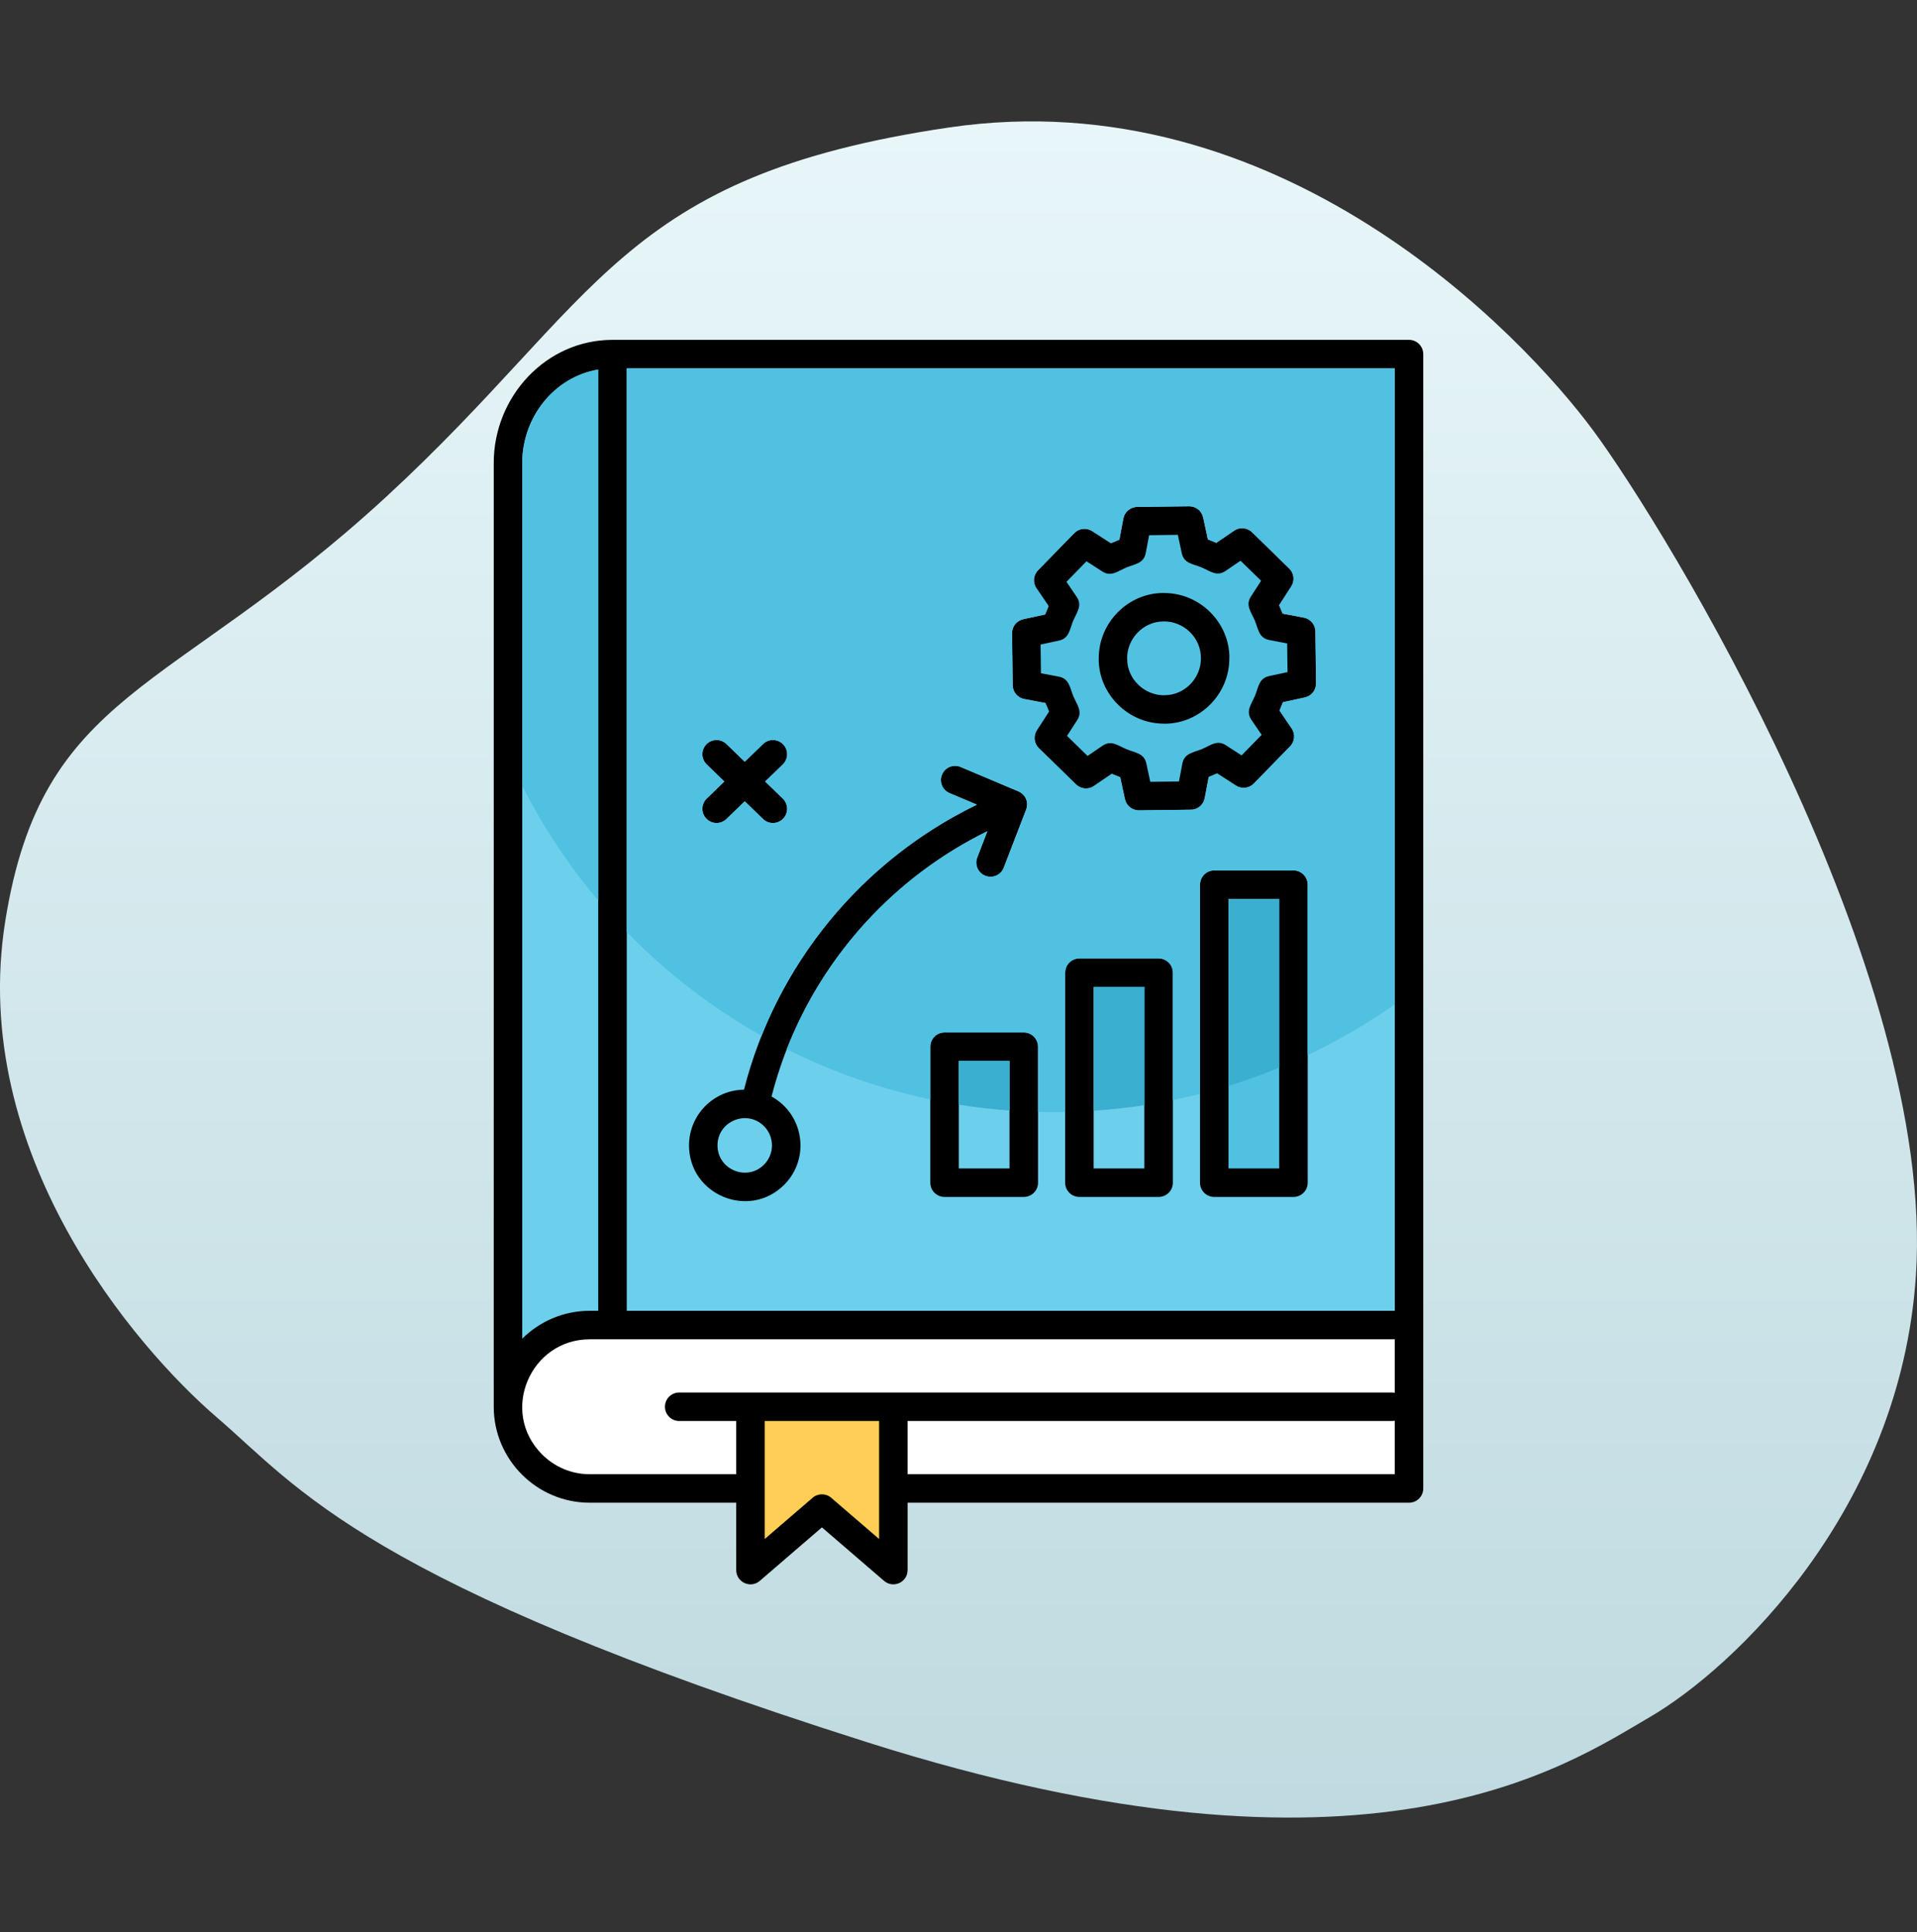
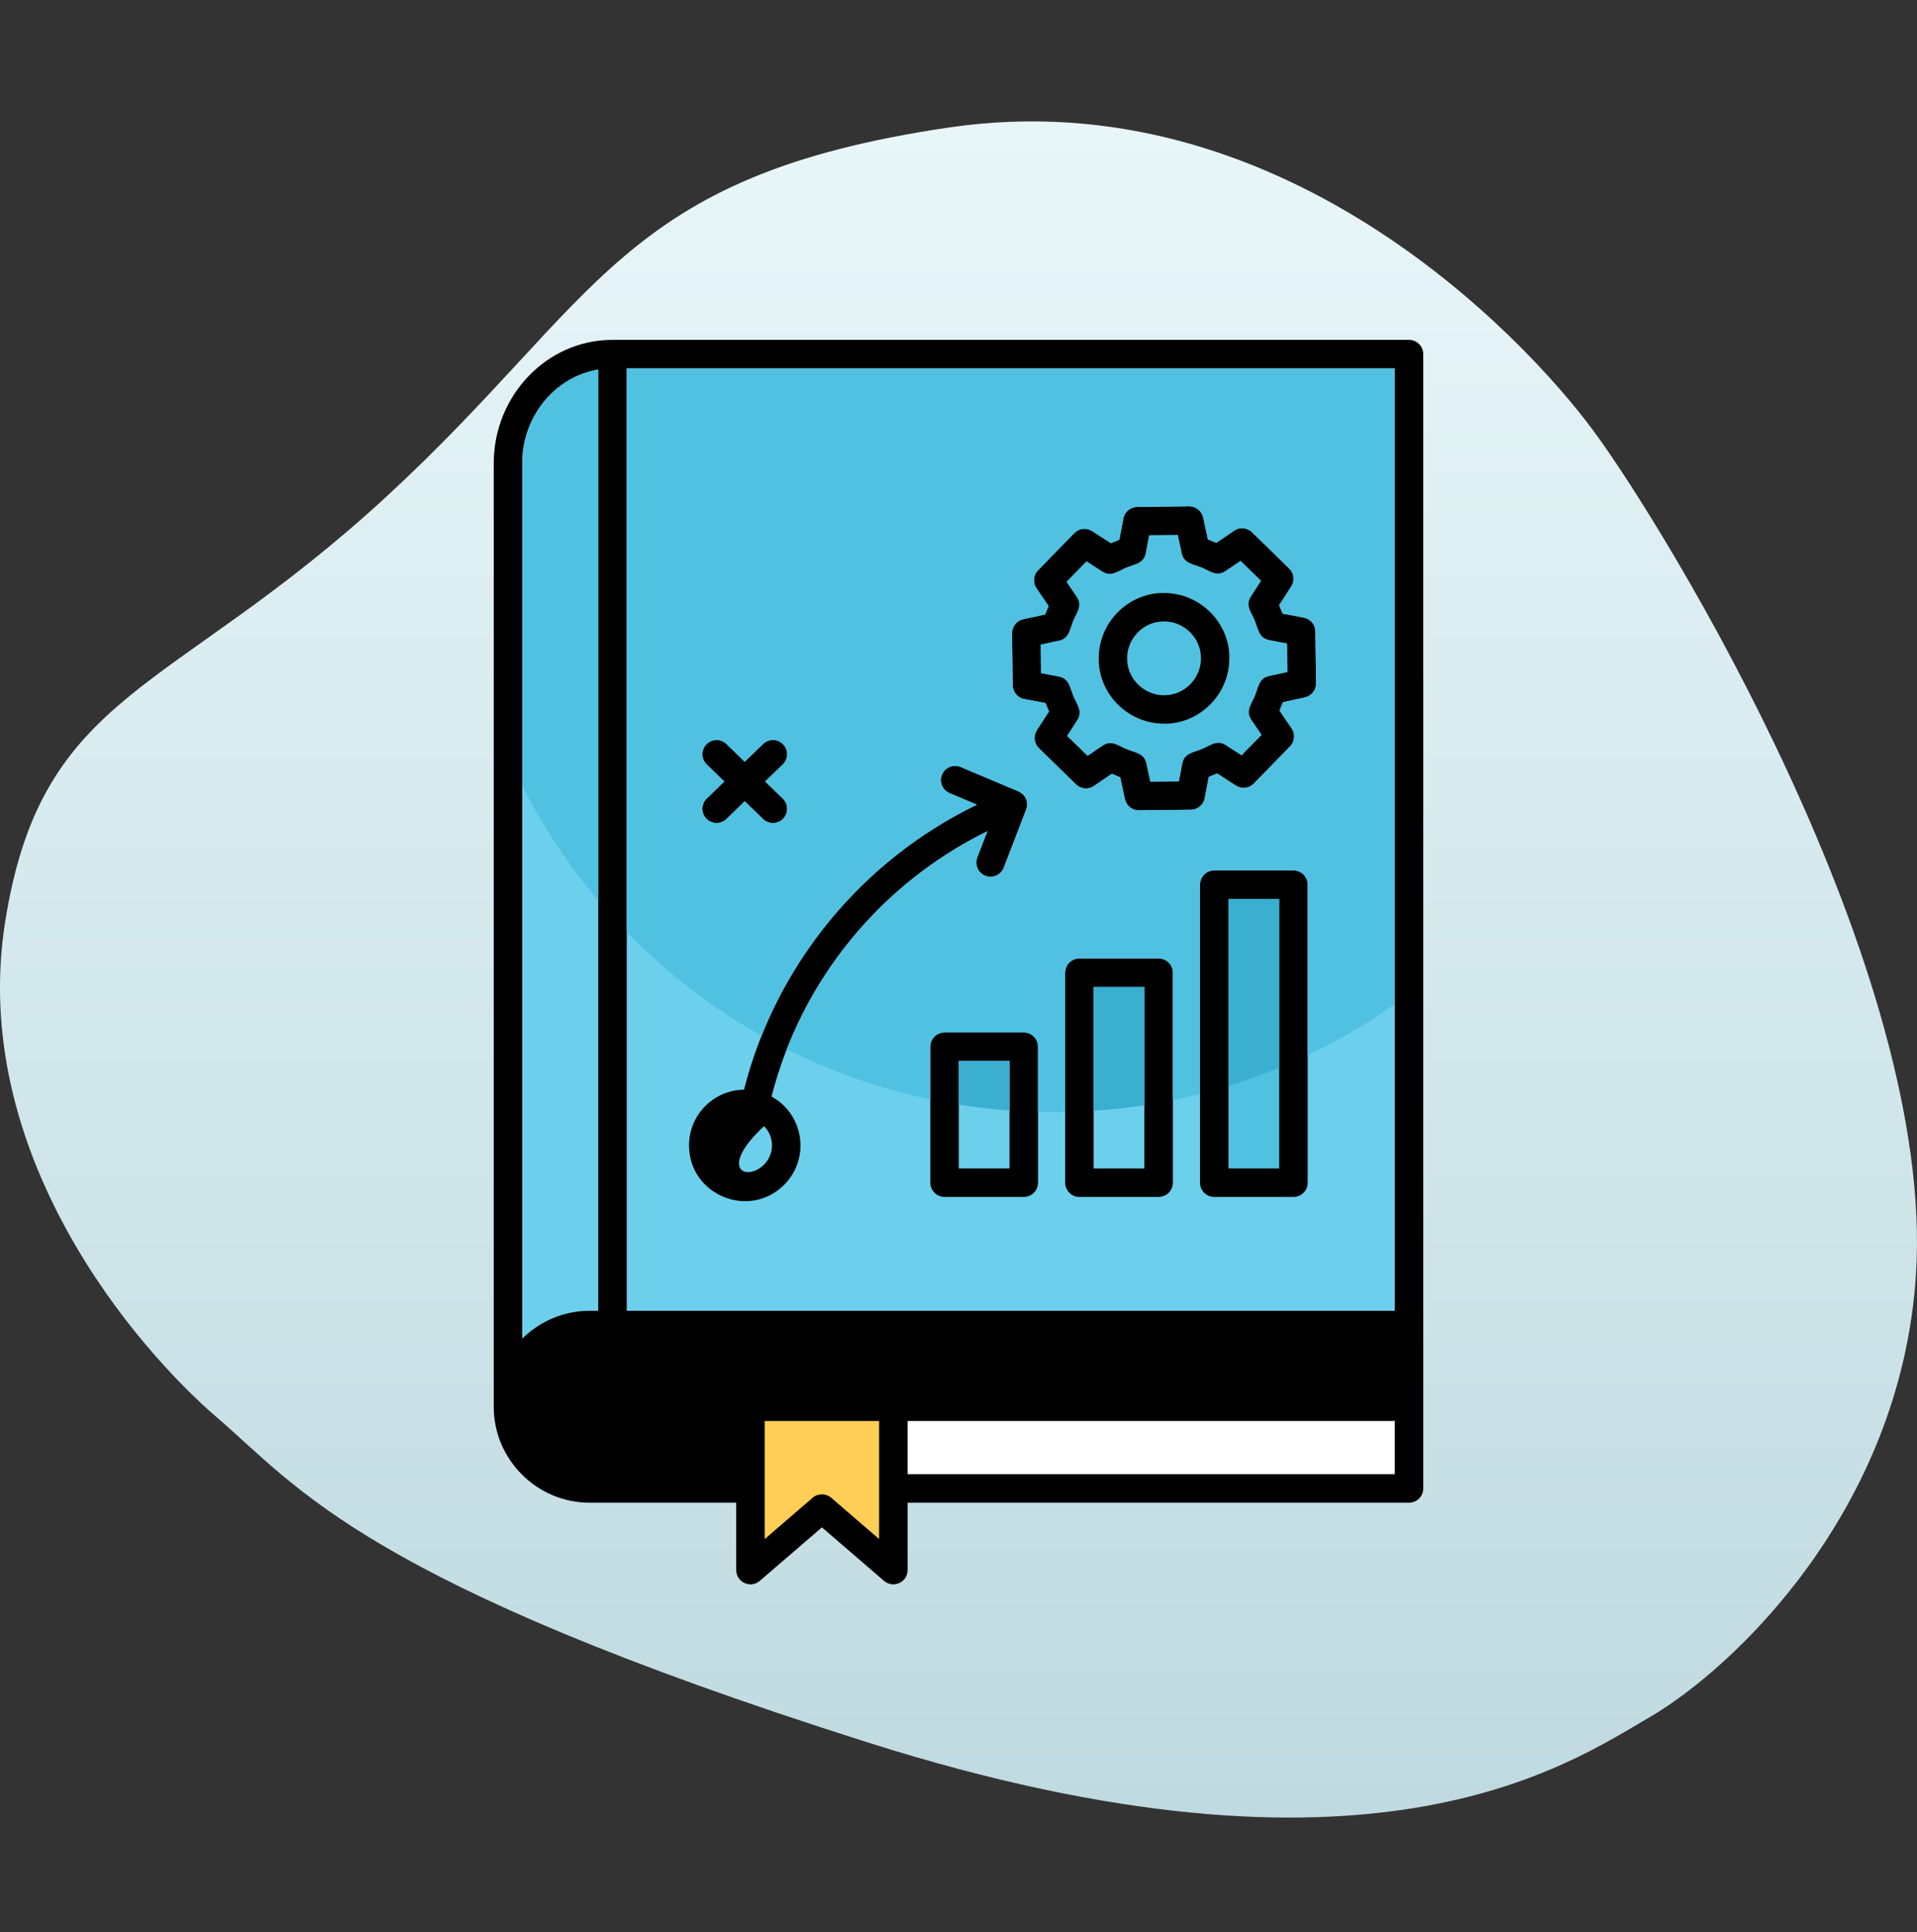
<svg xmlns="http://www.w3.org/2000/svg" width="130" height="131" viewBox="0 0 130 131" fill="none">
  <rect x="0" y="0" width="130" height="131" fill="#333333" stroke="none" />
  <g clip-path="url(#clip0_468_1253)">
    <path d="M26.164 33.707C40.78 20.253 41.965 11.941 64.351 8.644C86.736 5.348 103.196 22.625 108.068 29.222C112.94 35.818 131.293 65.761 129.927 86.47C128.873 102.432 117.549 113.116 111.887 116.413C106.224 119.709 92.925 128.944 58.82 118.128C24.715 107.311 20.238 100.849 14.708 96.099C9.177 91.349 -2.147 78.161 0.355 62.463C2.857 46.764 11.547 47.16 26.164 33.707Z" fill="url(#paint0_linear_468_1253)" />
    <path fill-rule="evenodd" clip-rule="evenodd" d="M61.548 101.883V106.451C61.548 107.276 60.574 107.725 59.944 107.176L55.737 103.555L51.523 107.183C50.894 107.724 49.926 107.27 49.926 106.451V101.883H39.988C36.408 101.883 33.482 98.957 33.482 95.377V31.396C33.482 26.881 37.035 23.043 41.535 23.043H95.551C96.085 23.043 96.517 23.476 96.517 24.009V100.917C96.517 101.45 96.085 101.883 95.551 101.883H61.548L61.548 101.883Z" fill="black" />
    <path fill-rule="evenodd" clip-rule="evenodd" d="M61.548 96.343V99.95H94.585V96.322C94.52 96.336 94.454 96.343 94.385 96.343H61.548Z" fill="white" />
-     <path fill-rule="evenodd" clip-rule="evenodd" d="M49.926 99.951V96.343H46.059C45.525 96.343 45.093 95.91 45.093 95.377C45.093 94.844 45.525 94.411 46.059 94.411H94.385C94.454 94.411 94.52 94.418 94.585 94.432V90.804H39.988C35.974 90.804 33.856 95.704 36.759 98.606C37.588 99.436 38.731 99.951 39.988 99.951H49.926V99.951Z" fill="white" />
    <path fill-rule="evenodd" clip-rule="evenodd" d="M51.859 96.343V104.344L55.1 101.554C55.456 101.241 55.998 101.23 56.367 101.548L59.616 104.344V96.343H51.859Z" fill="#FFCE56" />
    <path fill-rule="evenodd" clip-rule="evenodd" d="M42.502 24.976V88.872H94.586V24.976H42.502ZM53.087 54.146C53.469 54.517 53.477 55.127 53.106 55.508C52.735 55.889 52.125 55.898 51.744 55.527L50.505 54.327L49.265 55.526C48.884 55.897 48.274 55.889 47.903 55.508C47.532 55.126 47.54 54.516 47.922 54.145L49.119 52.986L47.922 51.826C47.54 51.455 47.532 50.845 47.903 50.464C48.274 50.083 48.884 50.074 49.265 50.445L50.505 51.645L51.744 50.445C52.125 50.074 52.735 50.083 53.106 50.464C53.477 50.846 53.469 51.455 53.087 51.826L51.89 52.986L53.087 54.145V54.146ZM64.396 53.774C63.906 53.568 63.676 53.004 63.883 52.514C64.089 52.024 64.653 51.794 65.143 52L69.007 53.631C69.554 53.842 69.792 54.398 69.57 54.934L68.069 58.828C67.878 59.324 67.32 59.571 66.824 59.379C66.328 59.187 66.081 58.63 66.273 58.134L66.958 56.356C59.721 59.905 54.324 66.487 52.322 74.344C54.523 75.553 54.963 78.544 53.177 80.33C50.801 82.706 46.726 81.013 46.726 77.658C46.726 75.59 48.389 73.906 50.454 73.879C52.609 65.411 58.435 58.338 66.249 54.556L64.396 53.774ZM82.344 59.013H87.715C88.249 59.013 88.681 59.446 88.681 59.979V80.186C88.681 80.72 88.249 81.152 87.715 81.152H82.344C81.81 81.152 81.378 80.72 81.378 80.186V59.979C81.378 59.446 81.81 59.013 82.344 59.013ZM73.2 64.981H78.571C79.105 64.981 79.537 65.413 79.537 65.947V80.186C79.537 80.72 79.105 81.152 78.571 81.152H73.2C72.666 81.152 72.233 80.72 72.233 80.186V65.947C72.233 65.413 72.666 64.981 73.2 64.981ZM64.055 69.999H69.427C69.96 69.999 70.393 70.431 70.393 70.965V80.186C70.393 80.72 69.96 81.152 69.427 81.152H64.055C63.522 81.152 63.089 80.72 63.089 80.186V70.965C63.089 70.431 63.522 69.999 64.055 69.999ZM81.913 36.571L82.481 36.804L83.691 35.98C84.088 35.709 84.614 35.775 84.934 36.112L87.429 38.546C87.763 38.871 87.811 39.38 87.568 39.757L87.569 39.757L86.744 41.035L86.983 41.603L88.418 41.875C88.894 41.965 89.223 42.391 89.203 42.861L89.247 46.334C89.252 46.801 88.924 47.194 88.484 47.287L88.484 47.289L87.002 47.609L86.77 48.177L87.594 49.387C87.864 49.783 87.799 50.309 87.461 50.629L85.028 53.124C84.703 53.458 84.194 53.506 83.817 53.263L83.816 53.264L82.538 52.44L81.971 52.678L81.698 54.113C81.609 54.59 81.183 54.919 80.712 54.899L77.239 54.942C76.772 54.947 76.379 54.62 76.286 54.179L76.284 54.18L75.965 52.698L75.397 52.465L74.187 53.289C73.79 53.56 73.264 53.494 72.944 53.157L70.449 50.723C70.115 50.398 70.067 49.89 70.31 49.512L70.31 49.512L71.134 48.234L70.895 47.666L69.46 47.394C68.984 47.305 68.655 46.879 68.675 46.408L68.632 42.935C68.626 42.468 68.954 42.075 69.394 41.982L69.394 41.98L70.876 41.661L71.109 41.092L70.285 39.882C70.014 39.486 70.08 38.959 70.417 38.64L72.851 36.145C73.176 35.811 73.684 35.763 74.062 36.006L74.062 36.005L75.34 36.829L75.908 36.591L76.18 35.156C76.269 34.679 76.695 34.351 77.166 34.37L80.639 34.327C81.106 34.322 81.499 34.65 81.592 35.09L81.594 35.09L81.913 36.571Z" fill="#6CD0ED" />
    <path fill-rule="evenodd" clip-rule="evenodd" d="M42.502 24.976V63.189C45.188 65.948 48.265 68.324 51.643 70.228C54.373 63.396 59.589 57.78 66.249 54.556L64.396 53.774C63.906 53.568 63.676 53.004 63.883 52.514C64.089 52.024 64.653 51.794 65.143 52.001L69.007 53.631C69.554 53.842 69.793 54.399 69.57 54.934L68.07 58.828C67.878 59.324 67.32 59.571 66.824 59.379C66.328 59.187 66.081 58.63 66.273 58.134L66.958 56.356C60.73 59.41 55.864 64.711 53.353 71.138C56.398 72.666 59.664 73.819 63.089 74.539V70.965C63.089 70.431 63.522 69.999 64.055 69.999H69.427C69.96 69.999 70.393 70.431 70.393 70.965V75.39C70.735 75.398 71.079 75.403 71.423 75.403C71.694 75.403 71.964 75.398 72.233 75.392V65.947C72.233 65.413 72.666 64.981 73.2 64.981H78.571C79.105 64.981 79.537 65.413 79.537 65.947V74.587C80.156 74.46 80.769 74.319 81.378 74.164V59.979C81.378 59.446 81.81 59.013 82.344 59.013H87.715C88.249 59.013 88.681 59.446 88.681 59.979V71.534C90.752 70.552 92.727 69.401 94.585 68.095V24.976H42.502ZM53.087 54.146C53.469 54.517 53.477 55.127 53.106 55.508C52.735 55.889 52.125 55.898 51.744 55.527L50.505 54.327L49.265 55.526C48.884 55.897 48.274 55.889 47.903 55.508C47.532 55.126 47.54 54.516 47.922 54.145L49.119 52.986L47.922 51.826C47.54 51.455 47.532 50.845 47.903 50.464C48.274 50.083 48.884 50.074 49.265 50.445L50.505 51.645L51.744 50.445C52.125 50.074 52.735 50.083 53.106 50.464C53.477 50.846 53.469 51.455 53.087 51.826L51.89 52.986L53.087 54.145V54.146ZM81.913 36.571L82.481 36.804L83.691 35.98C84.087 35.709 84.614 35.775 84.934 36.112L87.428 38.546C87.763 38.871 87.81 39.38 87.568 39.757L87.568 39.757L86.744 41.035L86.982 41.603L88.417 41.875C88.894 41.965 89.223 42.391 89.203 42.861L89.246 46.334C89.252 46.801 88.924 47.194 88.484 47.287L88.484 47.289L87.002 47.609L86.769 48.177L87.593 49.387C87.864 49.783 87.798 50.309 87.461 50.629L85.027 53.124C84.702 53.458 84.194 53.506 83.816 53.263L83.816 53.264L82.538 52.44L81.97 52.678L81.698 54.113C81.609 54.59 81.183 54.919 80.712 54.899L77.239 54.942C76.772 54.947 76.379 54.62 76.286 54.179L76.284 54.18L75.965 52.698L75.396 52.465L74.186 53.289C73.79 53.56 73.264 53.494 72.944 53.157L70.449 50.723C70.115 50.398 70.067 49.89 70.31 49.512L70.309 49.512L71.134 48.234L70.895 47.666L69.46 47.394C68.983 47.305 68.655 46.879 68.674 46.408L68.631 42.935C68.626 42.468 68.954 42.075 69.394 41.982L69.394 41.98L70.876 41.661L71.108 41.092L70.284 39.882C70.014 39.486 70.079 38.959 70.417 38.64L72.85 36.145C73.175 35.811 73.684 35.763 74.061 36.006L74.062 36.005L75.339 36.829L75.907 36.591L76.18 35.156C76.269 34.679 76.695 34.351 77.166 34.37L80.639 34.327C81.106 34.322 81.499 34.65 81.592 35.09L81.593 35.09L81.913 36.571Z" fill="#51C1E2" />
    <path fill-rule="evenodd" clip-rule="evenodd" d="M40.569 88.871V25.056C37.574 25.559 35.415 28.294 35.415 31.396V90.76C36.592 89.594 38.209 88.871 39.989 88.871H40.569V88.871Z" fill="#6CD0ED" />
    <path fill-rule="evenodd" clip-rule="evenodd" d="M40.569 61.056V25.056C37.574 25.559 35.415 28.294 35.415 31.396V53.285C36.833 56.078 38.567 58.684 40.569 61.057V61.056Z" fill="#51C1E1" />
-     <path fill-rule="evenodd" clip-rule="evenodd" d="M51.81 76.352C50.65 75.192 48.657 76.016 48.657 77.658C48.657 79.299 50.65 80.124 51.81 78.964C52.531 78.243 52.531 77.073 51.81 76.352Z" fill="#6CD0ED" />
+     <path fill-rule="evenodd" clip-rule="evenodd" d="M51.81 76.352C48.657 79.299 50.65 80.124 51.81 78.964C52.531 78.243 52.531 77.073 51.81 76.352Z" fill="#6CD0ED" />
    <path d="M83.31 60.945H86.749V79.22H83.31V60.945Z" fill="#51C1E1" />
    <path fill-rule="evenodd" clip-rule="evenodd" d="M86.749 60.945H83.31V73.622C84.48 73.262 85.626 72.849 86.749 72.387V60.945Z" fill="#3AAFD0" />
    <path d="M74.165 66.913H77.604V79.22H74.165V66.913Z" fill="#6CD0ED" />
    <path fill-rule="evenodd" clip-rule="evenodd" d="M77.604 66.913H74.165V75.308C75.325 75.23 76.473 75.106 77.604 74.932V66.913Z" fill="#3AAFD0" />
    <path d="M65.02 71.931H68.46V79.22H65.02V71.931Z" fill="#6CD0ED" />
    <path fill-rule="evenodd" clip-rule="evenodd" d="M68.46 71.931H65.02V74.895C66.152 75.075 67.299 75.209 68.46 75.294V71.931Z" fill="#3AAFD0" />
    <path fill-rule="evenodd" clip-rule="evenodd" d="M81.472 38.466C80.912 38.236 80.291 38.206 80.143 37.511L79.874 36.262L77.927 36.286L77.705 37.455C77.581 38.216 76.957 38.237 76.368 38.483C75.809 38.717 75.349 39.129 74.759 38.75L73.68 38.054L72.321 39.447L73.008 40.456C73.432 41.066 73.003 41.536 72.771 42.101C72.54 42.661 72.511 43.282 71.816 43.431L70.566 43.7L70.591 45.647L71.76 45.868C72.521 45.993 72.542 46.617 72.788 47.205C73.022 47.765 73.434 48.224 73.055 48.815L72.359 49.893L73.752 51.252L74.761 50.566C75.371 50.142 75.841 50.571 76.406 50.803C76.966 51.033 77.587 51.062 77.736 51.758L78.005 53.007L79.951 52.983L80.173 51.814C80.298 51.053 80.922 51.032 81.51 50.786C82.07 50.552 82.529 50.139 83.12 50.519L84.198 51.215L85.558 49.822L84.871 48.813C84.447 48.203 84.876 47.733 85.108 47.168C85.339 46.608 85.368 45.987 86.063 45.838L87.313 45.569L87.288 43.623L86.119 43.401C85.358 43.276 85.337 42.652 85.091 42.064C84.857 41.504 84.445 41.045 84.825 40.455L85.521 39.376L84.127 38.016L83.118 38.703C82.508 39.127 82.038 38.698 81.473 38.466H81.472ZM78.896 40.203V40.206C81.367 40.182 83.371 42.204 83.371 44.591H83.367C83.392 47.062 81.369 49.066 78.982 49.066V49.063C76.511 49.087 74.507 47.065 74.507 44.677H74.511C74.486 42.206 76.509 40.203 78.896 40.203Z" fill="#51C1E1" />
    <path fill-rule="evenodd" clip-rule="evenodd" d="M78.895 42.135C77.527 42.135 76.407 43.311 76.435 44.678H76.439C76.439 46.046 77.615 47.165 78.981 47.138V47.134C80.349 47.134 81.469 45.958 81.442 44.592H81.438C81.438 43.223 80.261 42.104 78.895 42.131V42.135Z" fill="#51C1E1" />
  </g>
  <defs>
    <linearGradient id="paint0_linear_468_1253" x1="64.999" y1="8.23" x2="64.999" y2="123.23" gradientUnits="userSpaceOnUse">
      <stop stop-color="#E8F6F9" />
      <stop offset="1" stop-color="#BFDAE0" />
    </linearGradient>
    <clipPath id="clip0_468_1253">
      <rect width="130" height="130" fill="white" transform="translate(0 0.23)" />
    </clipPath>
  </defs>
</svg>